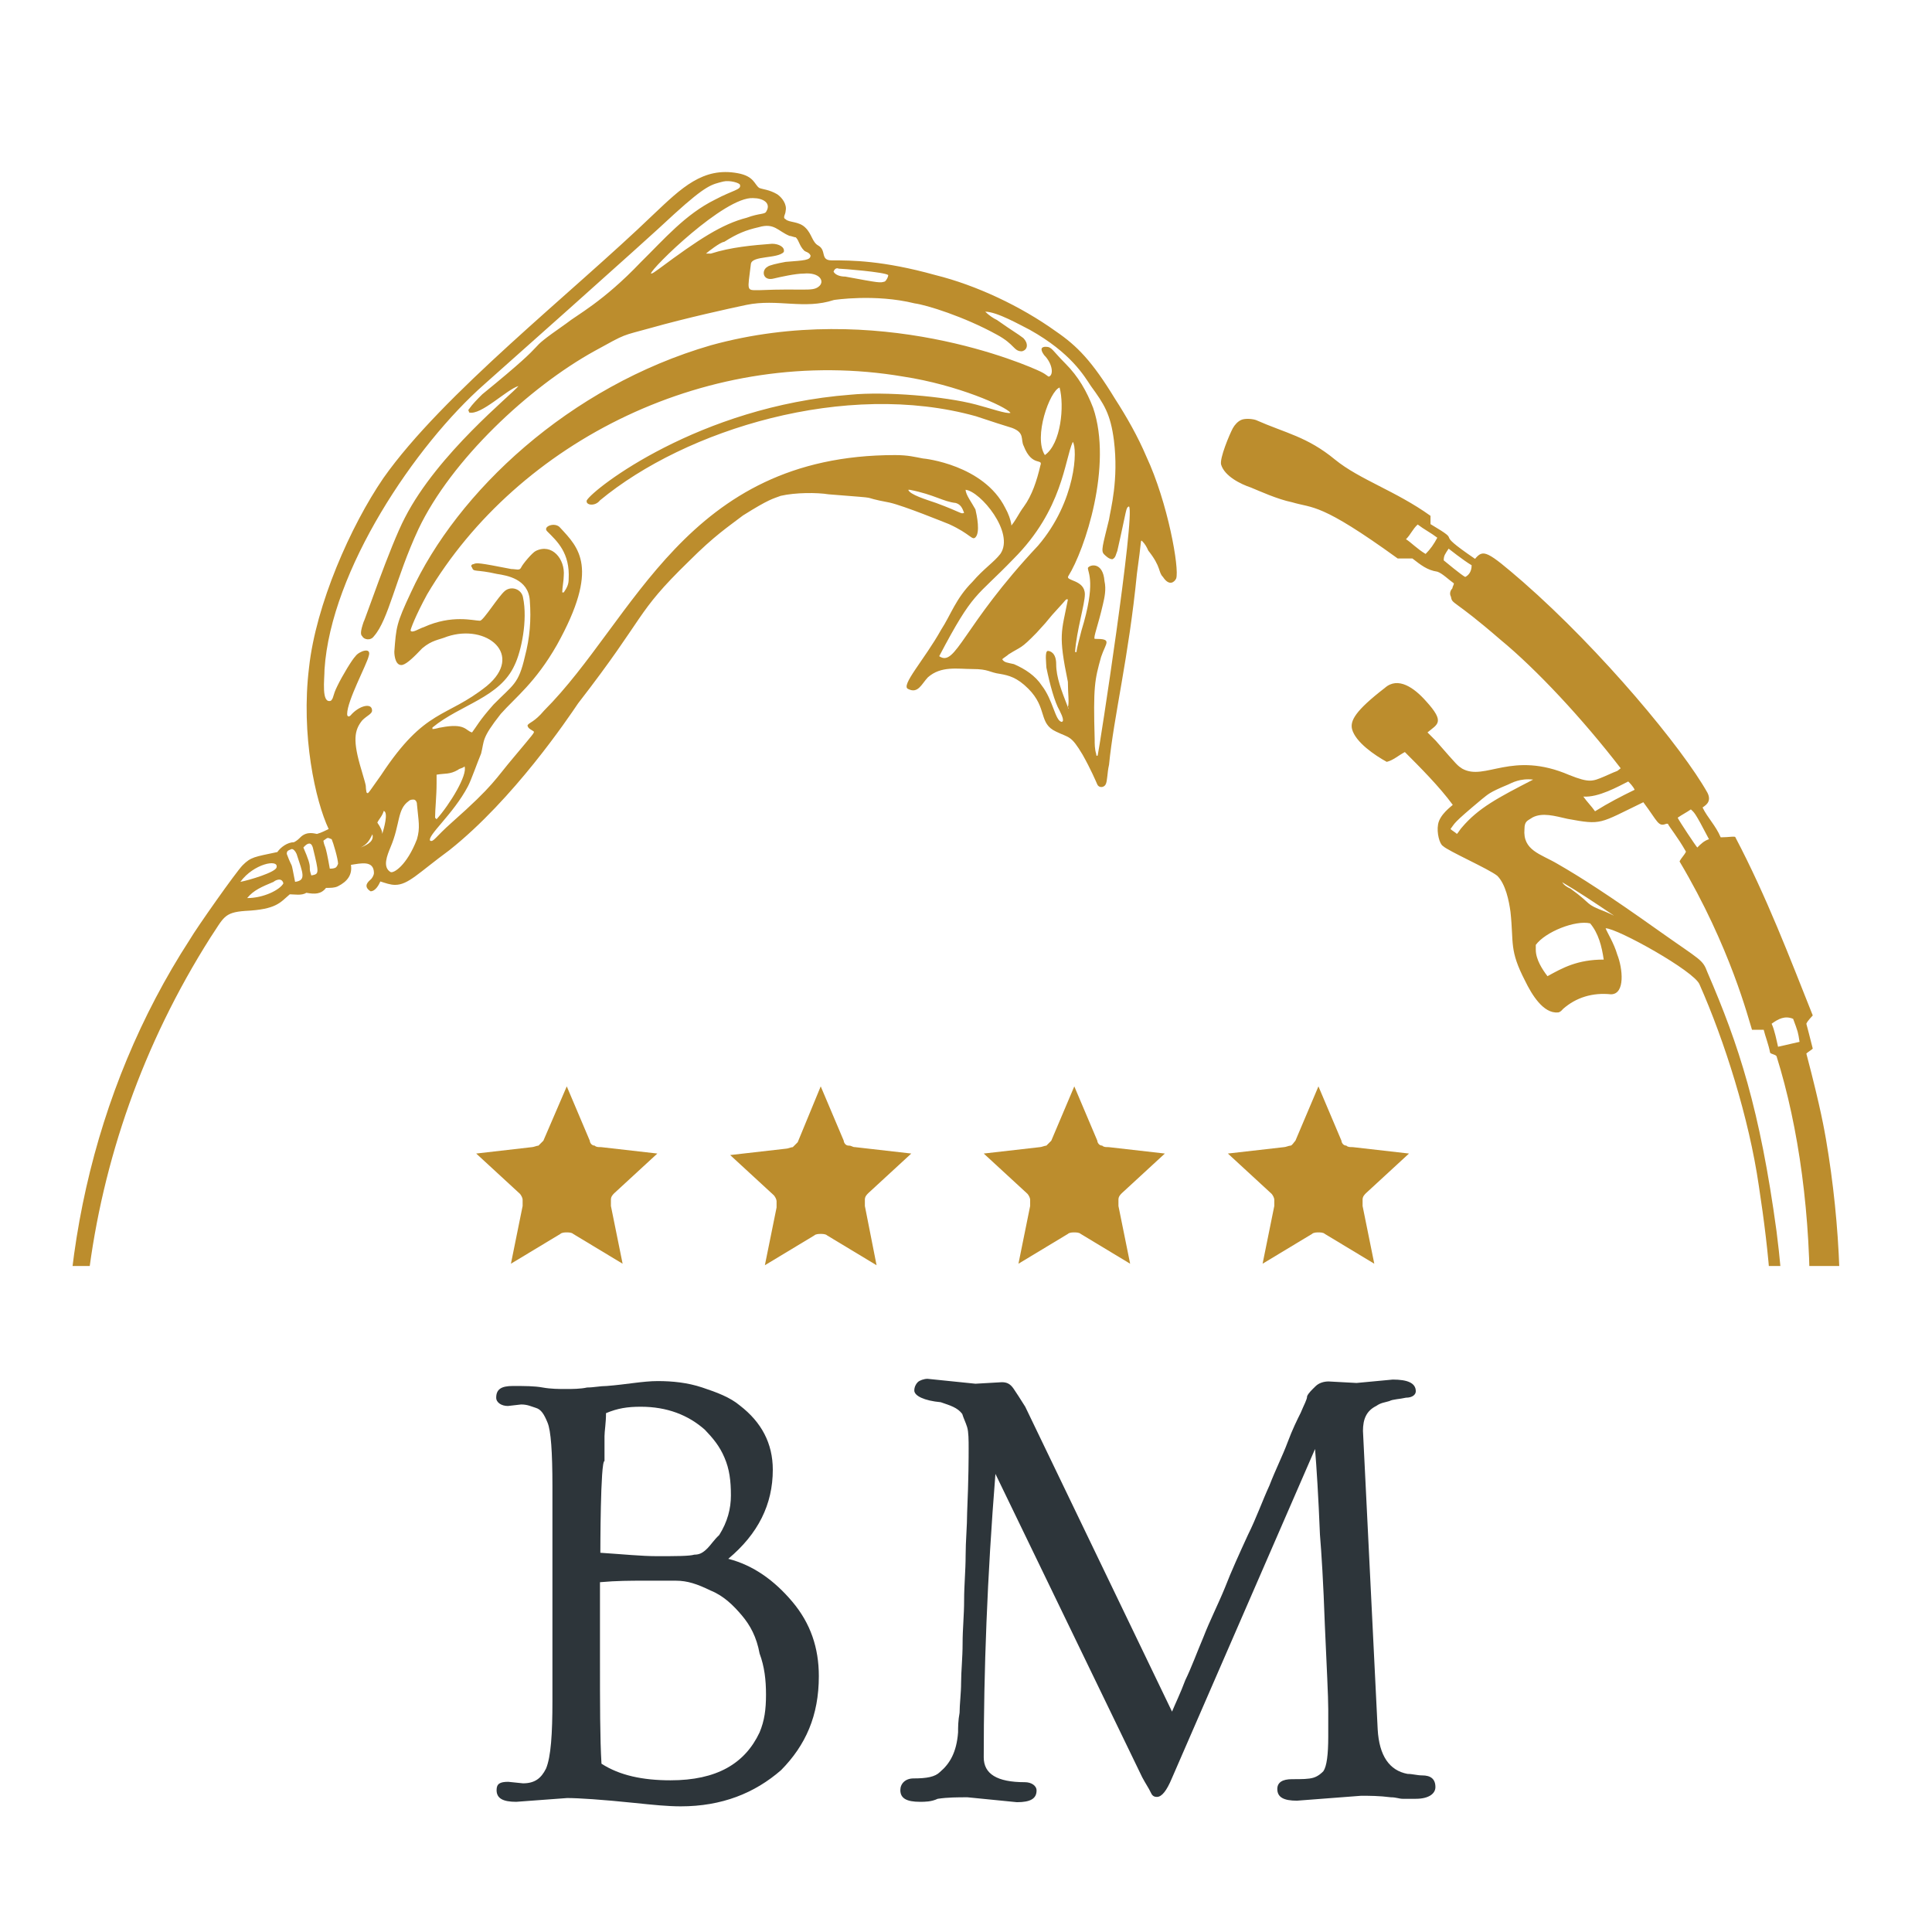
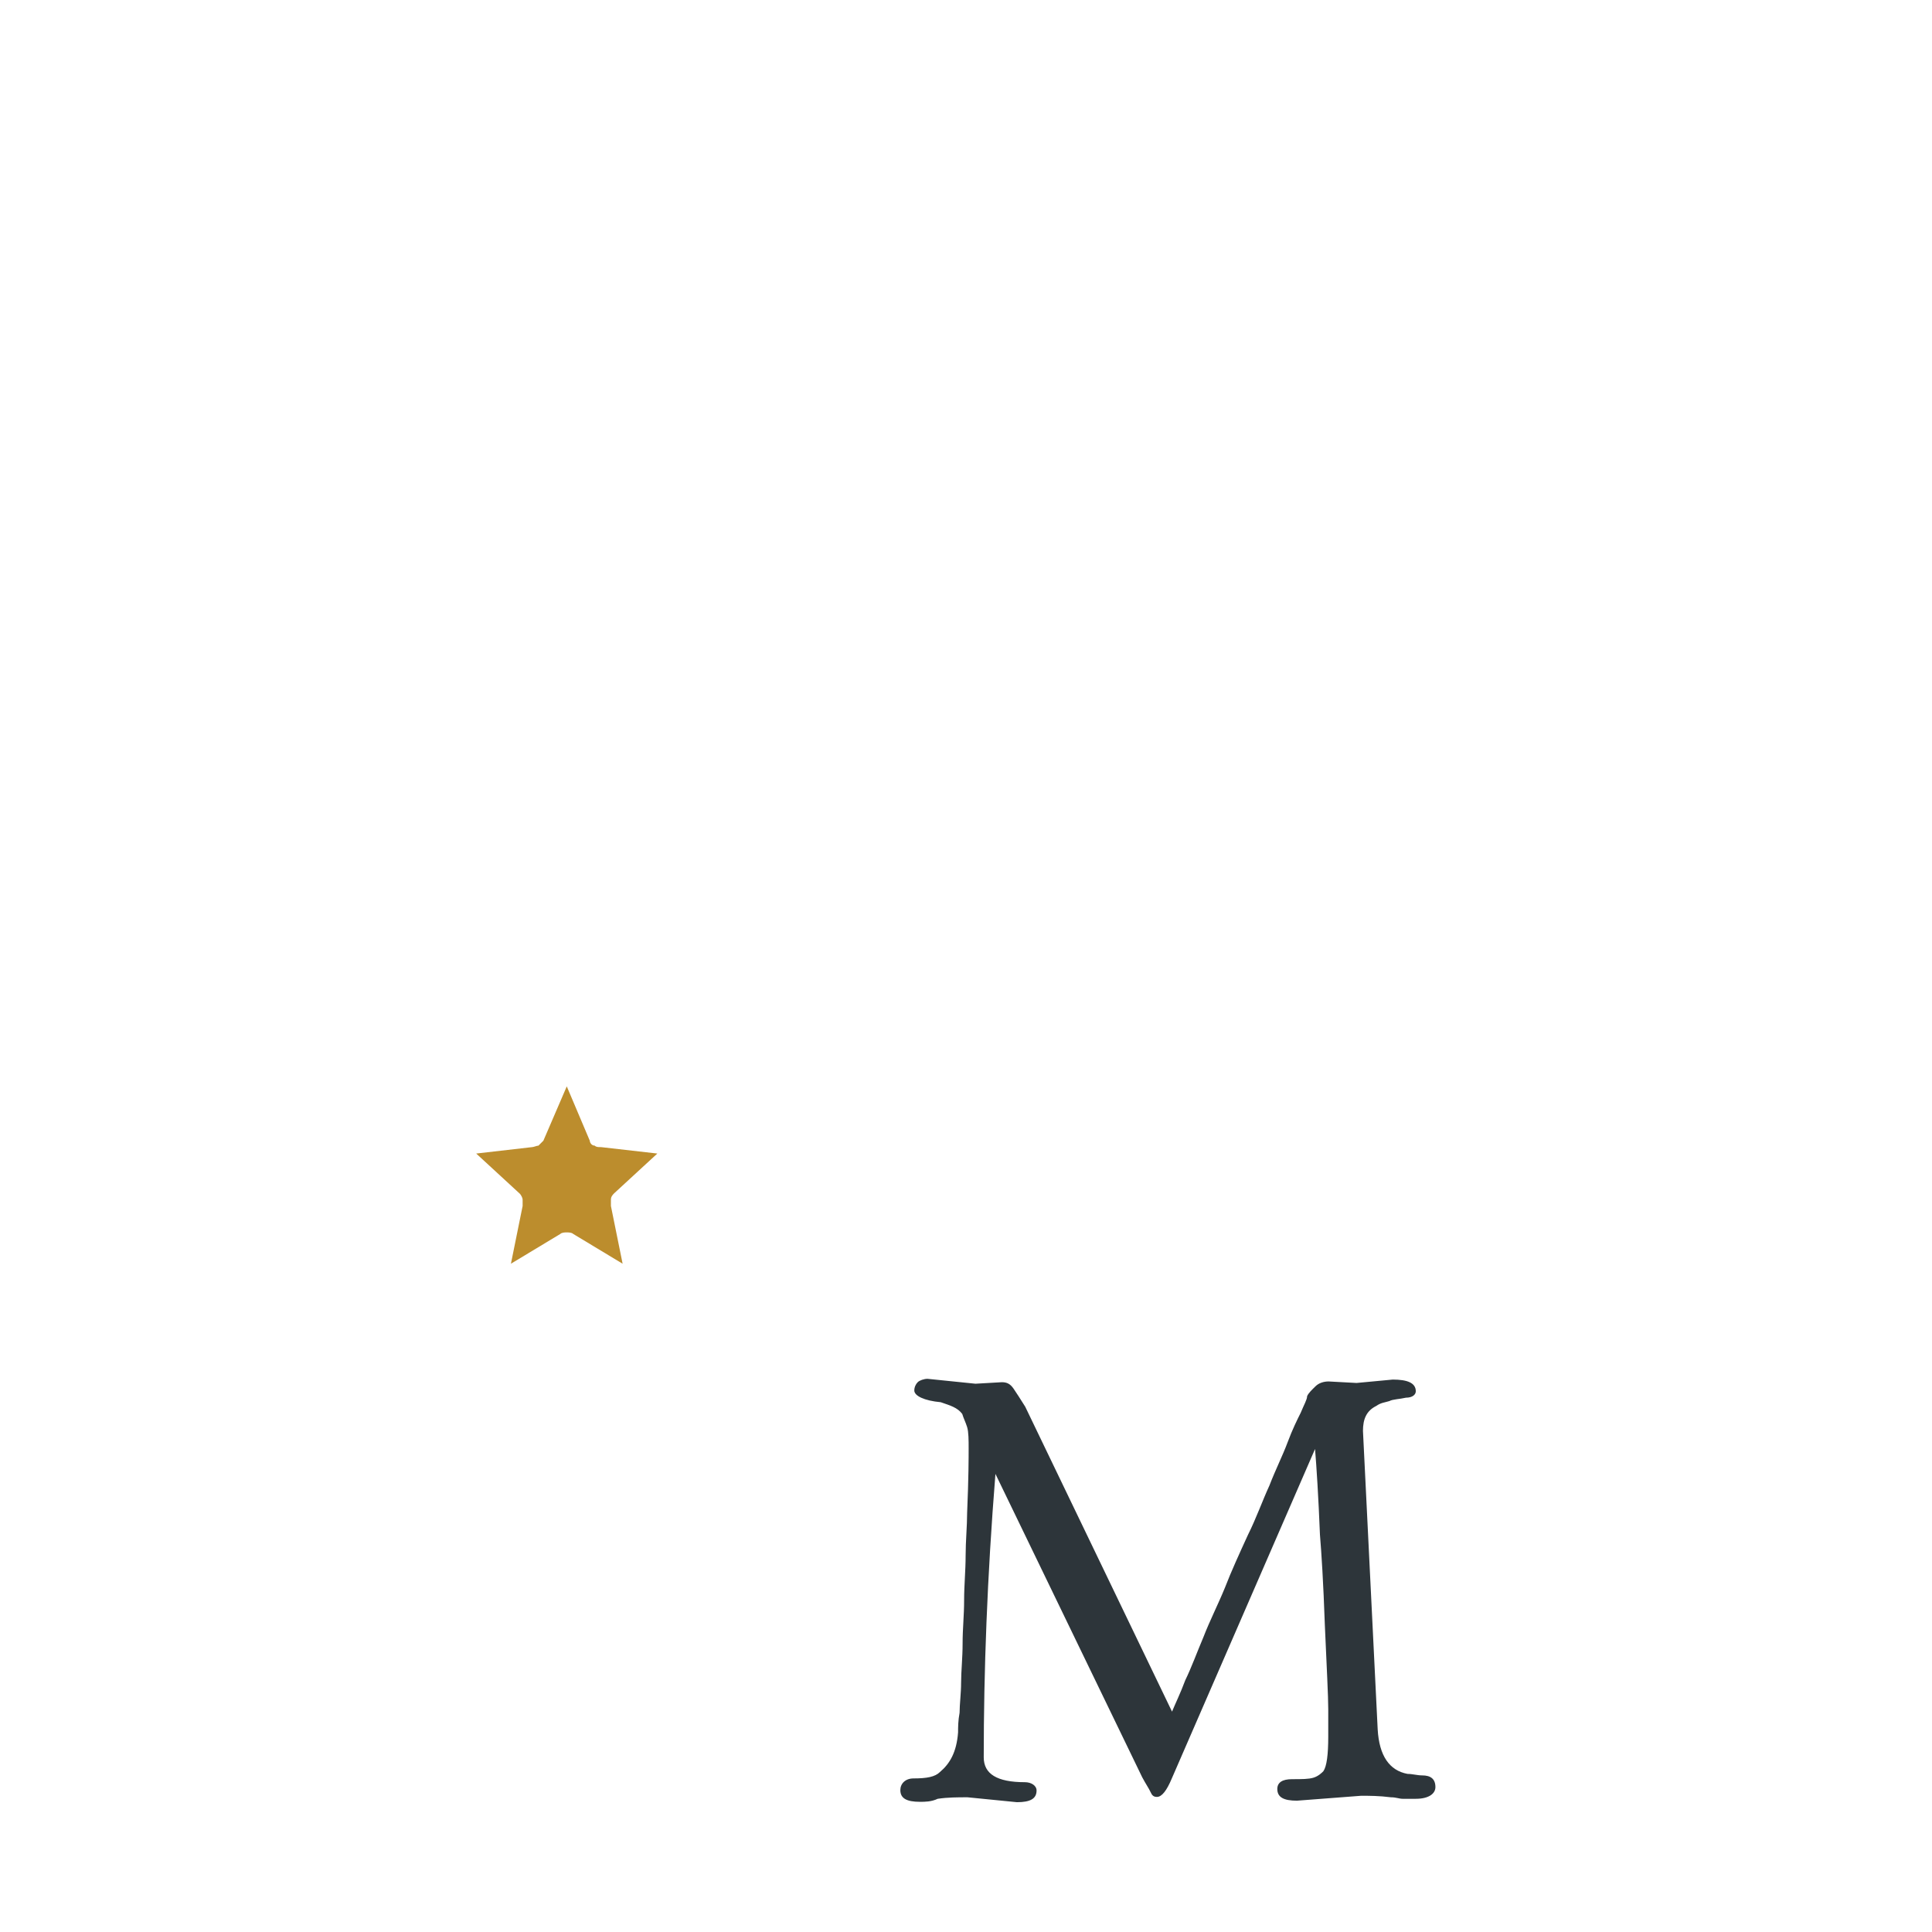
<svg xmlns="http://www.w3.org/2000/svg" xmlns:xlink="http://www.w3.org/1999/xlink" version="1.1" id="Layer_1" x="0px" y="0px" viewBox="0 0 512 512" style="enable-background:new 0 0 512 512;" xml:space="preserve">
  <style type="text/css">
	.st0{clip-path:url(#SVGID_00000083085114512736514220000017969733780117664406_);fill:#BC8D2D;}
	.st1{fill-rule:evenodd;clip-rule:evenodd;fill:#BC8D2D;}
	.st2{fill:#2D353A;}
</style>
  <g>
    <g>
      <g>
        <g>
          <defs>
-             <rect id="SVGID_1_" x="11" y="33.2" width="490" height="302.3" />
-           </defs>
+             </defs>
          <clipPath id="SVGID_00000051341236295743602380000003765496896667353777_">
            <use xlink:href="#SVGID_1_" style="overflow:visible;" />
          </clipPath>
          <path style="clip-path:url(#SVGID_00000051341236295743602380000003765496896667353777_);fill:#BC8D2D;" d="M457.7,425.5      c-0.4-0.4-1.3-0.4-1.7-1.3c1.3-2.2,7.9,0.9,9.2,3.1C463.8,428.5,459.5,426.3,457.7,425.5z M419.7,500.6      c-0.9-0.4-1.7-1.3-2.2-2.2c8.3-11.8,17.9-19.7,31.4-48c0.9-1.7,6.6-14.4,9.2-20.5c1.7,0.4,3.1,1.3,4.8,1.7      C458.6,444.7,438.1,483.1,419.7,500.6z M417.1,505.8c-2.2,0.4-6.1-3.9-7-4.8c-0.4-0.4-0.9-0.9-0.4-1.7      C412.3,498,417.5,504.5,417.1,505.8z M352.4,553.9c-0.4-1.3-0.9-2.2-1.3-3.1c13.5-7,34.5-21.4,57.7-45c1.7,0.4,3.1,1.7,4.4,2.6      C395.7,525.1,374.7,542.5,352.4,553.9z M344.6,551.3c0-0.4-0.4-0.9,0-1.3c0.4,0,0.4,0,0.9,0c2.2,0.9,3.9,5.7,3.5,7.4      C346.8,556.5,345,552.6,344.6,551.3z M316.2,569.2c-20.5,6.1-42.4,9.2-44.6,9.2c0-0.9,0-1.3,0-2.2c17.9-2.2,29.3-4.8,49.8-13.1      c13.1-5.7,15.3-6.1,21-9.2c0.9,1.3,1.7,2.2,2.6,3.5C343.3,559.1,331,564.8,316.2,569.2z M470.8,326.3      c-4.4-32.3-10-49.4-18.3-68.6c-1.3-3.5-1.7-3.1-12.7-10.9c-13.5-9.6-21-14.4-27.1-17.9c-4.4-2.6-9.2-3.5-8.7-9.2      c0-2.2,0.9-2.2,2.2-3.1c2.6-1.3,5.7-0.4,9.2,0.4c9.2,1.7,8.3,1.3,20.1-4.4c3.9,5.2,3.9,6.6,6.1,5.7h0.4c0.4,0.9,2.6,3.5,4.8,7.4      c-0.4,0.9-1.3,1.7-1.7,2.6c13.5,22.7,18.3,41.9,19.2,44.6c0.9,0,2.2,0,3.1,0c0.4,1.7,1.3,3.9,1.7,6.1c0.4,0.4,1.3,0.4,1.7,0.9      c11.8,37.6,13.1,94.8-4.4,141.1c-1.3,0.4-5.2-1.7-5.2-2.2C474.3,381.4,474.3,353.8,470.8,326.3z M425.4,241.6      c-5.7-2.2-3.1-1.7-9.2-6.1c-0.9-0.4-1.7-0.9-2.2-1.7c4.4,2.6,8.3,5.2,13.5,8.7C428,242.9,427.6,242.5,425.4,241.6z M425,254.3      c-7,0-10.9,2.2-14.9,4.4c-1.3-1.7-3.1-4.4-3.1-7c0-0.4,0-0.9,0-1.3c2.6-3.5,10.5-6.6,14.4-5.7      C423.6,247.3,424.5,250.8,425,254.3z M431.5,207.1c0.4,0.4,1.3,1.3,1.7,2.2c-3.5,1.7-7,3.5-10.5,5.7c-0.9-1.3-2.2-2.6-3.1-3.9      C423.6,211.4,428.9,208.4,431.5,207.1z M448.1,214.5c0.9,0.9,0.9,0.4,4.8,7.9c-1.3,0.4-2.2,1.3-3.1,2.2c-0.4-0.4-4.8-7-5.2-7.9      C445.9,215.8,446.8,215.4,448.1,214.5z M475.2,270c1.3,3.5,1.3,3.5,1.7,6.1c-1.7,0.4-3.9,0.9-5.7,1.3c-0.4-1.7-0.9-4.4-1.7-6.1      C471.3,270,473,269.1,475.2,270z M267.3,579.7c-1.7-1.7-1.7-5.2-1.7-7.4c0-0.4,0-0.4,0.4-0.9      C268.1,571.8,268.1,578.4,267.3,579.7z M210.5,578.8c0-0.4,0.4-1.3,0.4-2.2c3.1,0,19.7,3.5,48,0c0.4,0,2.2-0.4,3.1-0.4      c1.3,0.9,1.3,2.2,1.7,3.5C247.6,581.8,226.6,581,210.5,578.8z M206.6,577.9c-1.3-1.3-0.4-3.9,0-5.2c0-0.4,0-1.3,0.4-1.7h0.4      C208.3,572.7,207.9,575.7,206.6,577.9z M172,570.5c0-0.4,0-0.9,0-1.3c10,2.6,20.1,4.4,30.1,5.7c0,0.9,0.4,1.7,0.4,3.1      C186.5,575.3,172.9,570.5,172,570.5z M167.2,568.7c-0.4-1.3,0.4-3.9,0.9-4.4C169,563.5,169.4,566.6,167.2,568.7z M73.3,229.8      c0,1.3-7.4,3.5-9.6,3.9C67.2,228.9,73.8,227.6,73.3,229.8z M72.5,233.7c0.4-0.4,2.2-1.3,2.6,0.4c-0.9,1.7-5.2,3.9-9.6,3.9      C67.2,235.9,69.4,235,72.5,233.7z M77.3,225c0.4,0,0.9,0.4,1.3,1.3c1.7,5.2,2.6,7-0.4,7.4c-1.3-6.6-0.4-2.6-2.2-7.4      C76,225.4,76.4,225.4,77.3,225z M82.9,224.6c1.7,7,1.7,7-0.4,7.4c-0.4-1.3-0.4-1.3-0.4-2.2s-0.4-2.2-1.7-5.2      C81.6,223.2,82.5,223.2,82.9,224.6z M96,190.9c1.3-1.3,2.6-1.7,2.6-2.6c0-2.2-3.5-1.3-5.7,1.3c-0.4,0.4-0.9,0.4-0.9-0.4      c0-3.5,5.2-13.1,5.7-15.3c0.9-2.6-2.6-1.3-3.5,0c-0.9,0.9-3.5,5.2-4.8,7.9c-1.3,2.6-0.9,3.1-1.7,3.9c-2.6,0.9-1.7-5.7-1.7-8.3      c1.7-26.2,24-59.4,42.4-75.6c0,0,42.8-38,50.2-45c8.7-7.9,10-7.9,13.1-8.7c1.7-0.4,4.4,0.4,4.4,0.9c0.4,1.3-1.7,1.3-6.6,3.9      c-7.9,3.9-13.5,10.5-19.7,16.6c-10,10.5-17,14-19.7,16.2c-13.1,9.2-1.3,1.7-22.3,18.8c-1.3,1.3-2.6,2.6-3.5,3.9      c-0.4,0.4,0,0.4,0,0.9c3.1,0.9,10-6.1,13.1-7c-1.7,2.2-21.4,17.9-30.1,34.9c-3.9,7.4-10.9,28-10.9,27.5      c-0.9,2.6-0.9,3.5-0.4,3.9c0.4,0.9,2.2,1.3,3.1,0c3.9-4.4,5.7-15.3,11.8-28.4c8.7-18.3,29.3-37.6,46.7-47.2      c8.7-4.8,7-3.9,14.9-6.1c9.2-2.6,21-5.2,25.3-6.1c8.3-1.7,15.3,1.3,23.2-1.3c0,0,10.9-1.7,21.4,0.9c3.1,0.4,13.1,3.5,21.8,8.3      c4.8,2.6,4.4,4.4,6.6,4.4c1.7-0.4,1.7-2.2,0.4-3.5c-1.7-1.3-2.6-1.7-7-4.8c-0.9-0.4-2.2-1.3-3.1-2.2c3.1,0,9.2,3.5,11.8,4.8      c10.9,6.1,14.4,12.2,16.2,14.9c3.5,4.8,5.2,7.4,6.1,14.4c1.3,10.5-0.9,18.3-1.3,21c-1.7,7-2.2,8.3-1.3,9.2      c0.4,0.4,1.3,1.3,2.2,1.3c0.9-0.4,0.9-1.3,1.3-2.2c2.6-11.4,2.2-11.4,3.1-11.8c1.7,2.2-7.9,64.6-8.3,66      c-0.4,0.4-0.4-0.4-0.4-0.4c-0.4-1.3-0.4-2.6-0.4-3.9c-0.4-14,0-15.7,1.7-21.8c1.3-3.9,3.1-4.8-1.7-4.8c-0.4-0.4,0.9-3.5,2.2-9.2      c0.4-1.7,0.9-3.9,0.4-6.1c-0.4-5.2-3.9-4.4-4.4-3.5c0,1.3,2.2,3.9-1.7,16.6c-0.4,1.7-1.3,4.8-1.3,5.7h-0.4      c0.4-5.7,2.6-12.7,2.6-15.3c0-3.9-5.2-3.5-4.4-4.8c4.4-7,11.8-29.3,6.6-44.6c-1.7-4.4-3.9-8.3-7.4-11.8      c-3.5-3.5-3.5-4.4-5.2-4.4c-0.9,0-1.7,0.4-0.4,2.2c2.2,2.2,2.6,5.2,1.3,5.7c-0.4,0-0.4-0.4-2.2-1.3c-3.5-1.7-43.2-19.2-87.4-7      c-37.6,10.9-67.3,38.9-79.5,65.5c-3.9,8.3-3.9,9.2-4.4,15.7c0,1.3,0.4,3.9,2.2,3.5c1.3-0.4,3.1-2.2,5.2-4.4      c2.6-2.2,4.4-2.2,6.6-3.1c10.5-3.5,20.5,4.8,10.5,13.1c-10.9,8.7-16.2,5.7-28,23.6c-3.1,4.4-3.1,4.4-3.5,4.8c0,0-0.4,0-0.4-0.4      c-0.4-2.2,0.4,0-1.3-5.7C93.4,196.2,93.9,193.5,96,190.9z M199.6,52.5c2.6,0,4.8,1.3,3.5,3.5c-0.4,0.9-1.7,0.4-5.2,1.7      c-6.6,1.7-12.7,5.7-23.2,13.5c-1.3,0.9-1.7,1.3-2.2,1.3C172.5,71.2,192.1,52,199.6,52.5z M209.2,62.5c0.4,0,1.3,0.4,1.7,0.4      c0.9,0.9,0.9,2.2,2.2,3.5c0.4,0.4,1.3,0.4,1.7,1.3c0,1.3-1.7,1.3-6.6,1.7c-2.2,0.4-4.4,0.9-4.8,1.3c-1.7,0.9-1.3,3.9,1.7,3.1      c1.7-0.4,5.7-1.3,7.9-1.3c4.4-0.4,5.7,2.2,3.9,3.5c-1.7,1.3-3.9,0.4-15.7,0.9c-3.5,0-3.1,0.4-2.2-7c0.4-2.2,7-1.3,8.7-3.1      c0.4-1.3-1.3-2.2-3.1-2.2c-5.2,0.4-10.9,0.9-16.2,2.6c-0.4,0-0.9,0-1.3,0c0.4-0.4,3.9-3.1,4.8-3.1c3.5-2.2,5.7-3.1,9.2-3.9      C205.2,59,206.1,61.2,209.2,62.5z M222.3,71.2c0.9,0,12.2,0.9,13.1,1.7c0,0.4-0.4,1.3-0.9,1.7c-1.3,0.4-1.3,0.4-10.5-1.3      c-1.3,0-2.6-0.4-3.1-1.3C221,71.7,221.4,70.8,222.3,71.2z M283,187.4c-1.7-4.4-3.1-7.9-3.1-11.4c0-3.1-1.7-3.5-2.2-3.5      c-0.9,0-0.4,3.5-0.4,4.4c0.9,4.4,2.2,9.2,3.5,11.4c0.4,0.9,0.9,1.7,0.9,2.6c0,0.4-0.4,0.4-0.4,0.4c-1.7-0.4-2.2-5.7-5.2-9.6      c-1.7-2.6-4.4-4.4-7.4-5.7c-1.7-0.4-2.6-0.4-3.1-1.3c0.4-0.4,1.3-0.9,1.7-1.3c3.5-2.2,3.1-1.3,7.4-5.7c4.8-5.2,1.3-1.7,7-7.9      c0.4-0.4,0.9-1.3,1.3-0.9c-1.7,8.7-2.6,9.2,0,21.8C283,183.9,283.4,186.1,283,187.4C283.4,187.9,283,187.9,283,187.4z       M248.9,173.9c9.2-17.5,9.6-15.3,19.7-25.8c13.1-13.1,13.5-26.2,15.7-31c1.3,1.7,0.9,15.7-9.2,27.5      C255,166,253.3,176.9,248.9,173.9z M280.8,102.7c1.3,4.8,0.4,14.9-3.9,17.9C273.8,115.8,278.2,103.6,280.8,102.7z M266.4,134.6      c-5.7-11.4-21.4-13.1-21.8-13.1c-2.2-0.4-3.9-0.9-7.4-0.9c-55.5,0-69,43.7-93,67.7c-2.6,3.1-3.9,3.1-4.4,3.9      c0,0.9,1.3,1.3,1.7,1.7c0,0.4,0,0.4-5.2,6.6c-5.2,6.1-5.2,7.4-16.6,17.5c-4.4,3.9-4.8,5.2-5.7,4.8c-0.9-1.3,6.1-7,10-14.4      c0.9-1.7,2.6-6.6,3.5-8.7c0.9-3.5,0-3.9,5.2-10.5c3.9-4.4,9.2-8.3,14.9-18.3c11.4-20.5,5.7-25.8,0.9-31      c-1.3-1.7-4.8-0.4-3.5,0.9c2.6,2.6,6.1,5.7,5.7,12.7c0,1.3-0.4,2.2-1.3,3.5c0,0,0,0-0.4,0c0-1.3,0.4-3.1,0.4-4.4      c0.4-4.4-3.1-8.7-7.4-6.6c-0.9,0.4-3.5,3.5-3.9,4.4c-0.4,0.9-1.3,0.4-2.6,0.4c-8.7-1.7-9.2-1.7-10-1.3c-0.4,0-0.9,0.4-0.4,0.9      c0.4,1.3,0.9,0.4,6.6,1.7c2.6,0.4,8.3,1.3,8.7,7c0.4,5.2,0,10-1.3,14.9c-1.7,7.4-3.1,7.4-8.3,12.7c-3.9,4.4-4.4,5.7-5.7,7.4      c-1.7-0.4-1.7-2.6-8.3-1.3c-0.4,0-1.3,0.4-2.2,0.4v-0.4c7.4-6.1,17.9-7.9,21.8-16.6c1.7-3.5,3.5-11.8,2.2-17.9      c-0.4-2.2-3.1-3.1-4.8-1.7s-5.7,7.9-6.6,7.9c-1.7,0-7.4-1.7-14.9,1.7c-1.3,0.4-3.1,1.7-3.5,0.9c0-0.4,1.3-3.9,4.4-9.6      c24-40.6,75.1-66.4,126.2-57.7c14.4,2.2,27.1,7.9,28.4,9.6c-0.9,0.4-5.7-1.3-9.2-2.2c-8.3-2.2-24-3.5-33.2-2.6      c-40.2,3.1-68.1,24.9-69.9,28c-0.4,1.3,2.2,1.7,3.5,0c22.7-18.8,65.1-31.9,99.6-22.3c3.9,1.3,7.9,2.6,9.6,3.1      c3.5,1.3,2.2,3.1,3.1,4.8c2.2,5.7,5.2,3.1,4.4,5.2c-0.9,3.9-2.2,7.9-4.4,10.9c-1.3,1.7-2.2,3.9-3.9,5.7      C268.6,141.1,268.1,137.6,266.4,134.6z M255.5,135.9c-0.9,0.4-0.4,0-7.4-2.6c-2.6-0.9-7-2.2-7.4-3.5h0.4      c6.6,1.3,8.7,3.1,12.2,3.5C254.6,133.7,255,134.6,255.5,135.9z M115.7,217.1l-0.4-0.4c0-2.2,0.4-5.7,0.4-9.2c0-0.4,0-1.3,0-2.2      c2.2-0.4,3.5,0,5.7-1.3c0.4-0.4,1.3-0.4,1.7-0.9C124,205.3,119.2,213.2,115.7,217.1z M103.5,231.1c-2.2-1.3-0.9-4.4,0-6.6      c2.6-6.1,1.7-10,4.8-12.2c0.4-0.4,0.9-0.4,1.3-0.4c0.4,0,0.9,0.4,0.9,1.3c0.4,4.4,0.9,6.1,0,9.2      C107.8,229.4,104.3,231.5,103.5,231.1z M100,218c0.4-0.9,1.3-1.7,1.7-3.1c1.3,0.4,0,4.8-0.4,6.1      C101.3,220.2,100.9,219.3,100,218z M95.6,224.6c1.7-0.9,2.2-1.7,3.1-3.5C99.1,222.8,97.8,223.7,95.6,224.6z M89.1,229.8      c-0.4,0.4-1.3,0.4-1.7,0.4c-1.3-7.4-1.3-5.2-1.7-7.4c1.3-0.9,0.9-0.9,2.2-0.4c0.4,0.9,1.7,5.2,1.7,6.6      C89.5,228.9,89.5,229.4,89.1,229.8z M387.4,219.3c-0.4,0.4-0.9,1.3-1.3,1.7c-0.4-0.4-1.3-0.9-1.7-1.3c1.3-1.7,0.4-1.3,8.3-7.9      c1.7-1.3,1.7-1.7,7-3.9c0.9-0.4,3.1-1.7,6.6-1.3C397,211.4,391.8,214.1,387.4,219.3z M388.3,152.9c-0.9-0.4-5.7-4.4-5.7-4.4      c0-1.3,0.4-1.7,1.3-3.1c0,0,3.9,3.1,6.1,4.4C390,151.6,389.1,152.5,388.3,152.9z M377.8,146.8c-2.2-1.3-3.9-3.1-5.2-3.9      c1.3-1.3,1.7-2.6,3.1-3.9c1.7,1.3,3.5,2.2,5.2,3.5C380,144.2,379.1,145.5,377.8,146.8z M483.9,301.9c-0.4-2.2-1.3-7.9-5.2-22.7      c0.4-0.4,1.3-0.9,1.7-1.3c-0.4-1.7-1.7-6.6-1.7-6.6c0.4-0.9,1.3-1.7,1.7-2.2c-6.1-15.3-12.2-31.4-20.5-47.2c0-0.4-1.7,0-3.9,0      c-1.3-3.1-3.5-5.2-4.8-7.9c0.4-0.4,2.6-1.3,1.3-3.9c-6.6-11.8-28-37.6-48.9-55.9c-9.6-8.3-10.5-8.7-12.7-6.1      c-12.2-8.3-2.2-3.5-11.8-9.2c0-0.9,0-1.7,0-2.2c-9.2-6.6-18.8-9.6-25.3-14.9c-7.4-6.1-13.1-7-21-10.5c-1.3-0.4-3.1-0.4-3.9,0      c-0.9,0.4-1.7,1.3-2.2,2.2c-0.9,1.7-3.5,7.9-3.1,9.6c0.9,3.1,5.2,5.2,7.9,6.1c2.2,0.9,7,3.1,10.9,3.9c5.7,1.7,7.4,0,28,14.9      c1.3,0,2.6,0,3.9,0c2.2,1.7,3.9,3.1,6.6,3.5c1.3,0.4,3.1,2.2,4.4,3.1c0,0.4-0.4,0.9-0.4,1.3c-0.4,0.4-0.9,1.3-0.4,2.2      c0.4,2.2,0.4,0.4,13.1,11.4c9.6,7.9,21.8,21,31.9,34.1c-1.7,1.3,0.4,0-4.4,2.2c-3.1,1.3-3.9,1.7-9.2-0.4      c-15.3-6.6-22.3,1.7-28.4-1.7c-1.3-0.9-0.9-0.4-7-7.4c-1.3-1.3-1.7-1.7-2.2-2.2c2.6-2.2,4.8-2.6-0.4-8.3      c-3.1-3.5-7.4-6.6-10.9-3.5c-7.9,6.1-9.2,8.7-8.7,10.9c0.9,3.5,6.1,7,9.2,8.7c1.7-0.4,3.1-1.7,4.8-2.6c3.9,3.9,9.2,9.2,12.7,14      c-0.4,0.4-3.5,2.6-3.9,5.2c-0.4,2.2,0.4,5.2,1.3,5.7c1.3,1.3,12.2,6.1,14.4,7.9c2.2,2.2,3.1,6.6,3.5,9.6      c0.9,8.3-0.4,10,3.9,18.3c1.7,3.5,4.8,8.7,8.7,8.3c0.4,0,0.9-0.4,1.3-0.9c3.5-3.1,7.9-4.4,12.7-3.9c3.9,0,3.1-7,1.7-10.5      c-0.9-3.1-2.6-5.7-3.1-7c3.1,0,23.6,11.4,24.9,14.9c6.6,14.9,13.1,35.4,15.7,53.3c5.7,37.1,5.7,65.1-8.3,106.6      c-1.3,0.4-2.6,1.3-3.5,2.6c-2.2,2.6-0.4,5.2,0.4,6.1c-5.2,18.3-24.9,53.7-40.6,68.1c-3.1-0.4-6.1-0.4-7.9,2.2      c-0.9,1.7,0,3.1,0.4,4.8c-23.2,24.9-50.2,41.5-57.7,44.6c-3.1-1.3-4.8-1.7-6.6-0.9c-2.6,1.3-3.5,2.6-2.2,4.8      c-20.1,10.5-46.7,19.2-69.5,21.4c-0.4-0.9-0.4-1.7-1.3-2.2c-3.1-3.1-6.6-2.6-7.9-0.4c-0.4,1.3-0.4,2.2-0.4,3.5h-0.4      c-8.7,1.3-40.2,2.2-49.8-0.4c-0.4-1.3-0.4-2.2-1.3-3.5c-1.3-1.7-3.5-3.1-6.1-1.7c-1.3,0.4-1.7,1.7-2.2,3.9      c-5.7,0-16.2-2.6-21.8-3.9c-9.2-2.2-7-0.9-8.3-3.9c-1.7-3.9-7.4-4.4-8.7,0.9c-0.4,1.3-1.3,0.4-2.6,0      c-130.2-52-176-204.9-104-318.4c3.5-5.2,3.5-6.6,9.2-7c8.3-0.4,9.2-2.2,11.8-4.4c1.3,0,3.1,0.4,4.4-0.4c2.2,0.4,3.9,0.4,5.2-1.3      c1.3,0,2.2,0,3.1-0.4c2.6-1.3,3.9-3.1,3.5-5.7c2.6-0.4,6.1-1.3,6.1,2.2c0,0.4-0.4,1.3-0.9,1.7c-0.4,0.4-2.2,1.7,0,3.1      c1.3,0,2.2-1.7,2.6-2.6c1.3,0.4,2.6,0.9,3.9,0.9c3.5,0,6.1-3.1,14.4-9.2c17-13.5,31.4-34.9,34.1-38.9      c18.3-23.6,14.9-23.6,29.3-37.6c7-7,10.5-9.2,14.4-12.2c7-4.4,7.9-4.4,10-5.2c3.9-0.9,9.6-0.9,12.7-0.4      c16.2,1.3,6.6,0.4,16.2,2.2c3.9,0.9,14.4,5.2,15.7,5.7c5.7,2.6,6.1,4.4,7,3.5c1.3-1.3,0.4-5.7,0-7.4c-0.9-1.7-2.6-3.9-2.6-5.2      c3.9,0.4,13.1,11.4,9.2,17c-1.7,2.2-4.4,3.9-7.4,7.4c-4.4,4.4-5.7,8.7-8.3,12.7c-4.4,7.9-10.9,14.9-8.7,15.7      c2.6,1.3,3.5-1.3,5.2-3.1c3.5-3.1,7.9-2.2,11.8-2.2c4.4,0,4.4,0.9,7.4,1.3c2.2,0.4,4.4,0.9,7.4,3.9c5.2,5.2,2.6,9.2,7.4,11.4      c3.5,1.7,3.9,0.9,7,6.1c2.2,3.9,3.5,7,3.9,7.9c0.4,0.9,1.7,0.9,2.2,0s0.4-3.1,0.9-5.2c1.3-13.1,5.2-28.4,7.4-50.7      c1.3-9.2,0.9-8.7,1.3-8.7c0.9,0.9,1.3,1.7,1.7,2.6c3.5,4.4,2.6,5.7,3.9,7c1.7,2.6,3.1,1.3,3.5,0.4c0.9-2.6-2.2-20.1-7.9-32.3      c-2.2-5.2-5.2-10.5-8.3-15.3c-6.1-10-10-14-15.7-17.9c-9.2-6.6-21-12.2-31.9-14.9c-14-3.9-22.3-3.9-27.5-3.9      c-3.1,0-1.3-2.6-3.5-3.9c-1.7-0.9-1.7-3.1-3.5-4.8c-1.7-1.7-4.4-1.3-5.2-2.2c-0.9-0.4,0-1.3,0-2.2c0.4-1.7-0.9-3.5-2.2-4.4      c-2.2-1.3-3.9-1.3-4.8-1.7c-1.3-0.9-1.3-3.1-5.7-3.9c-9.2-1.7-14.9,3.9-22.3,10.9c-21.8,21-55.9,47.6-71.6,69.9      c-8.7,12.7-17.9,33.6-19.7,50.2c-2.2,17.9,1.7,35.4,5.2,42.8c-0.9,0.4-1.7,0.9-3.1,1.3c-0.4,0-2.6-0.9-4.4,0.9      c-0.4,0.4-0.9,0.9-1.7,1.3c-1.7,0-3.5,1.3-4.4,2.6c-6.1,1.3-7,1.3-9.2,3.5c-1.7,1.7-12.2,16.6-14,19.7      C-1.8,329.4,7.8,445.1,82.5,519.8c37.6,37.6,80.4,50.7,80.4,50.7c0.4,0.4,0.4,0.9,0.4,1.7c0.4,3.9,3.9,4.4,18.8,8.3      c24,6.1,29.7,6.1,37.6,7c70.8,7.9,155.5-21.8,205.3-79.1c20.1-23.6,35.8-49.4,45.9-73.4C487,394.9,491.8,348.2,483.9,301.9z" />
        </g>
      </g>
      <g>
        <path class="st1" d="M150.2,287.9l6.1,14.4c0,0.4,0.4,1.3,1.3,1.3c0.4,0.4,0.9,0.4,1.7,0.4l14.9,1.7l-11.4,10.5     c-0.4,0.4-0.9,0.9-0.9,1.7c0,0.9,0,1.3,0,1.7l3.1,15.3l-13.1-7.9c-0.4-0.4-1.3-0.4-1.7-0.4c-0.4,0-1.3,0-1.7,0.4l-13.1,7.9     l3.1-15.3c0-0.4,0-1.3,0-1.7c0-0.4-0.4-1.3-0.9-1.7l-11.4-10.5L141,304c0.4,0,1.3-0.4,1.7-0.4c0.4-0.4,0.9-0.9,1.3-1.3     L150.2,287.9z" />
-         <path class="st1" d="M217.5,287.9l6.1,14.4c0,0.4,0.4,1.3,1.3,1.3c0.9,0,0.9,0.4,1.7,0.4l14.9,1.7l-11.4,10.5     c-0.4,0.4-0.9,0.9-0.9,1.7c0,0.9,0,1.3,0,1.7l3.1,15.7l-13.1-7.9c-0.4-0.4-1.3-0.4-1.7-0.4s-1.3,0-1.7,0.4l-13.1,7.9l3.1-15.3     c0-0.4,0-1.3,0-1.7s-0.4-1.3-0.9-1.7l-11.4-10.5l14.9-1.7c0.4,0,1.3-0.4,1.7-0.4c0.4-0.4,0.9-0.9,1.3-1.3L217.5,287.9z" />
-         <path class="st1" d="M284.7,287.9l6.1,14.4c0,0.4,0.4,1.3,1.3,1.3c0.4,0.4,0.9,0.4,1.7,0.4l14.9,1.7l-11.4,10.5     c-0.4,0.4-0.9,0.9-0.9,1.7c0,0.9,0,1.3,0,1.7l3.1,15.3l-13.1-7.9c-0.4-0.4-1.3-0.4-1.7-0.4c-0.4,0-1.3,0-1.7,0.4l-13.1,7.9     l3.1-15.3c0-0.4,0-1.3,0-1.7c0-0.4-0.4-1.3-0.9-1.7l-11.4-10.5l14.9-1.7c0.4,0,1.3-0.4,1.7-0.4c0.4-0.4,0.9-0.9,1.3-1.3     L284.7,287.9z" />
-         <path class="st1" d="M349.4,287.9l6.1,14.4c0,0.4,0.4,1.3,1.3,1.3c0.4,0.4,0.9,0.4,1.7,0.4l14.9,1.7l-11.4,10.5     c-0.4,0.4-0.9,0.9-0.9,1.7c0,0.4,0,1.3,0,1.7l3.1,15.3l-13.1-7.9c-0.4-0.4-1.3-0.4-1.7-0.4c-0.4,0-1.3,0-1.7,0.4l-13.1,7.9     l3.1-15.3c0-0.4,0-1.3,0-1.7c0-0.4-0.4-1.3-0.9-1.7l-11.4-10.5l14.9-1.7c0.4,0,1.3-0.4,1.7-0.4c0.4,0,0.9-0.9,1.3-1.3     L349.4,287.9z" />
      </g>
    </g>
    <g>
      <path class="st2" d="M243.8,477.5c-3.5,0-5.2-0.9-5.2-3.1c0-1.7,1.3-3.1,3.5-3.1c3.5,0,5.7-0.4,7-1.7c2.6-2.2,4.4-5.2,4.8-10.5    c0-1.3,0-3.1,0.4-5.2c0-2.2,0.4-5.2,0.4-7.9c0-3.1,0.4-6.6,0.4-10.5s0.4-7.4,0.4-11.4s0.4-7.9,0.4-11.8c0-3.9,0.4-7.9,0.4-11.4    c0.4-9.2,0.4-14.9,0.4-17c0-2.2,0-4.4-0.4-5.7s-0.9-2.2-1.3-3.5c-1.3-1.7-3.1-2.2-5.7-3.1c-4.4-0.4-7-1.7-7-3.1    c0-0.9,0.4-1.7,0.9-2.2s1.7-0.9,2.6-0.9l12.7,1.3l7-0.4c1.3,0,2.2,0.4,3.1,1.7c0.9,1.3,1.7,2.6,3.1,4.8l38.9,80.8    c0.9-2.2,2.2-4.8,3.5-8.3c1.7-3.5,3.1-7.4,4.8-11.4c1.7-4.4,3.9-8.7,5.7-13.1c1.7-4.4,3.9-9.2,6.1-14c2.2-4.4,3.9-9.2,5.7-13.1    c1.7-4.4,3.5-7.9,4.8-11.4s2.6-6.1,3.5-7.9c0.9-2.2,1.7-3.5,1.7-4.4c0.4-0.9,1.3-1.7,2.2-2.6c0.9-0.9,2.2-1.3,3.5-1.3l7.4,0.4    l9.6-0.9c3.9,0,6.1,0.9,6.1,3.1c0,0.9-0.9,1.7-2.6,1.7c-1.7,0.4-3.5,0.4-4.4,0.9c-1.3,0.4-2.2,0.4-3.5,1.3    c-2.6,1.3-3.5,3.5-3.5,6.6l3.9,79.1c0.4,7,3.1,10.9,7.9,11.8c1.3,0,2.6,0.4,3.9,0.4c2.2,0,3.5,0.9,3.5,3.1c0,1.7-1.7,3.1-5.2,3.1    c-1.3,0-2.6,0-3.5,0s-1.7-0.4-3.1-0.4c-3.1-0.4-5.7-0.4-7.9-0.4l-17,1.3c-3.5,0-5.2-0.9-5.2-3.1c0-1.7,1.3-2.6,3.9-2.6    c2.6,0,4.4,0,5.7-0.4c1.3-0.4,2.2-1.3,2.6-1.7c0.9-1.3,1.3-4.4,1.3-9.2V453c0-3.5-0.4-10.9-0.9-22.3c-0.4-11.4-0.9-19.2-1.3-24    c-0.4-10-0.9-17.9-1.3-22.7l-38,87.4c-1.3,3.1-2.6,4.8-3.9,4.8c-0.9,0-1.3-0.4-1.7-1.3c-0.4-0.9-1.3-2.2-2.2-3.9l-38.9-80.4    c-2.2,27.5-3.1,52.4-3.1,75.1c0,4.4,3.5,6.6,10.9,6.6c1.7,0,3.1,0.9,3.1,2.2c0,2.2-1.7,3.1-5.2,3.1l-13.1-1.3    c-2.6,0-5.2,0-7.9,0.4C246.8,477.5,245.1,477.5,243.8,477.5z" />
-       <path class="st2" d="M136.8,477.5c-3.5,0-5.2-0.9-5.2-3.1c0-1.7,0.9-2.2,3.1-2.2l3.9,0.4c3.1,0,4.8-1.3,6.1-3.9    c1.3-3.1,1.7-9.2,1.7-17.9V394c0-9.2-0.4-14.9-1.3-17c-0.9-2.2-1.7-3.5-3.1-3.9c-1.3-0.4-2.2-0.9-3.9-0.9l-3.5,0.4    c-1.7,0-3.1-0.9-3.1-2.2c0-2.2,1.3-3.1,4.4-3.1s5.7,0,7.9,0.4c2.2,0.4,4.4,0.4,6.1,0.4s3.9,0,5.7-0.4c1.7,0,3.5-0.4,5.2-0.4    c5.2-0.4,9.6-1.3,13.5-1.3c3.9,0,7.9,0.4,11.8,1.7s7.4,2.6,10,4.8c5.7,4.4,8.7,10,8.7,17c0,9.2-3.9,17-11.8,23.6    c6.6,1.7,12.2,5.7,17,11.4s7,12.2,7,19.7c0,10.5-3.5,18.3-10,24.9c-7,6.1-15.7,9.6-26.6,9.6c-3.5,0-7.4-0.4-12.2-0.9    c-8.7-0.9-14.9-1.3-17.9-1.3L136.8,477.5z M159.1,411.5c6.1,0.4,10.9,0.9,14.9,0.9c5.2,0,8.7,0,10-0.4c1.3,0,2.2-0.4,3.5-1.7    c0.9-0.9,1.7-2.2,3.1-3.5c2.2-3.5,3.1-7,3.1-10.5c0-3.9-0.4-7-1.7-10c-1.3-3.1-3.1-5.2-5.2-7.4c-4.4-3.9-10-6.1-17-6.1    c-3.5,0-6.1,0.4-9.2,1.7c0,2.6-0.4,4.8-0.4,6.1s0,2.6,0,3.5c0,1.3,0,2.2,0,3.1C159.1,387,159.1,411.5,159.1,411.5z M196.6,428.1    c-2.2-2.6-4.8-5.2-8.3-6.6c-3.5-1.7-6.1-2.6-9.2-2.6h-8.7c-3.1,0-7,0-11.4,0.4v20.1c0,12.2,0,21.4,0.4,28    c4.8,3.1,10.9,4.4,18.3,4.4c12.2,0,19.7-4.4,23.6-12.7c1.3-3.1,1.7-6.1,1.7-10s-0.4-7.4-1.7-10.9    C200.5,433.8,198.8,430.7,196.6,428.1z" />
    </g>
  </g>
</svg>